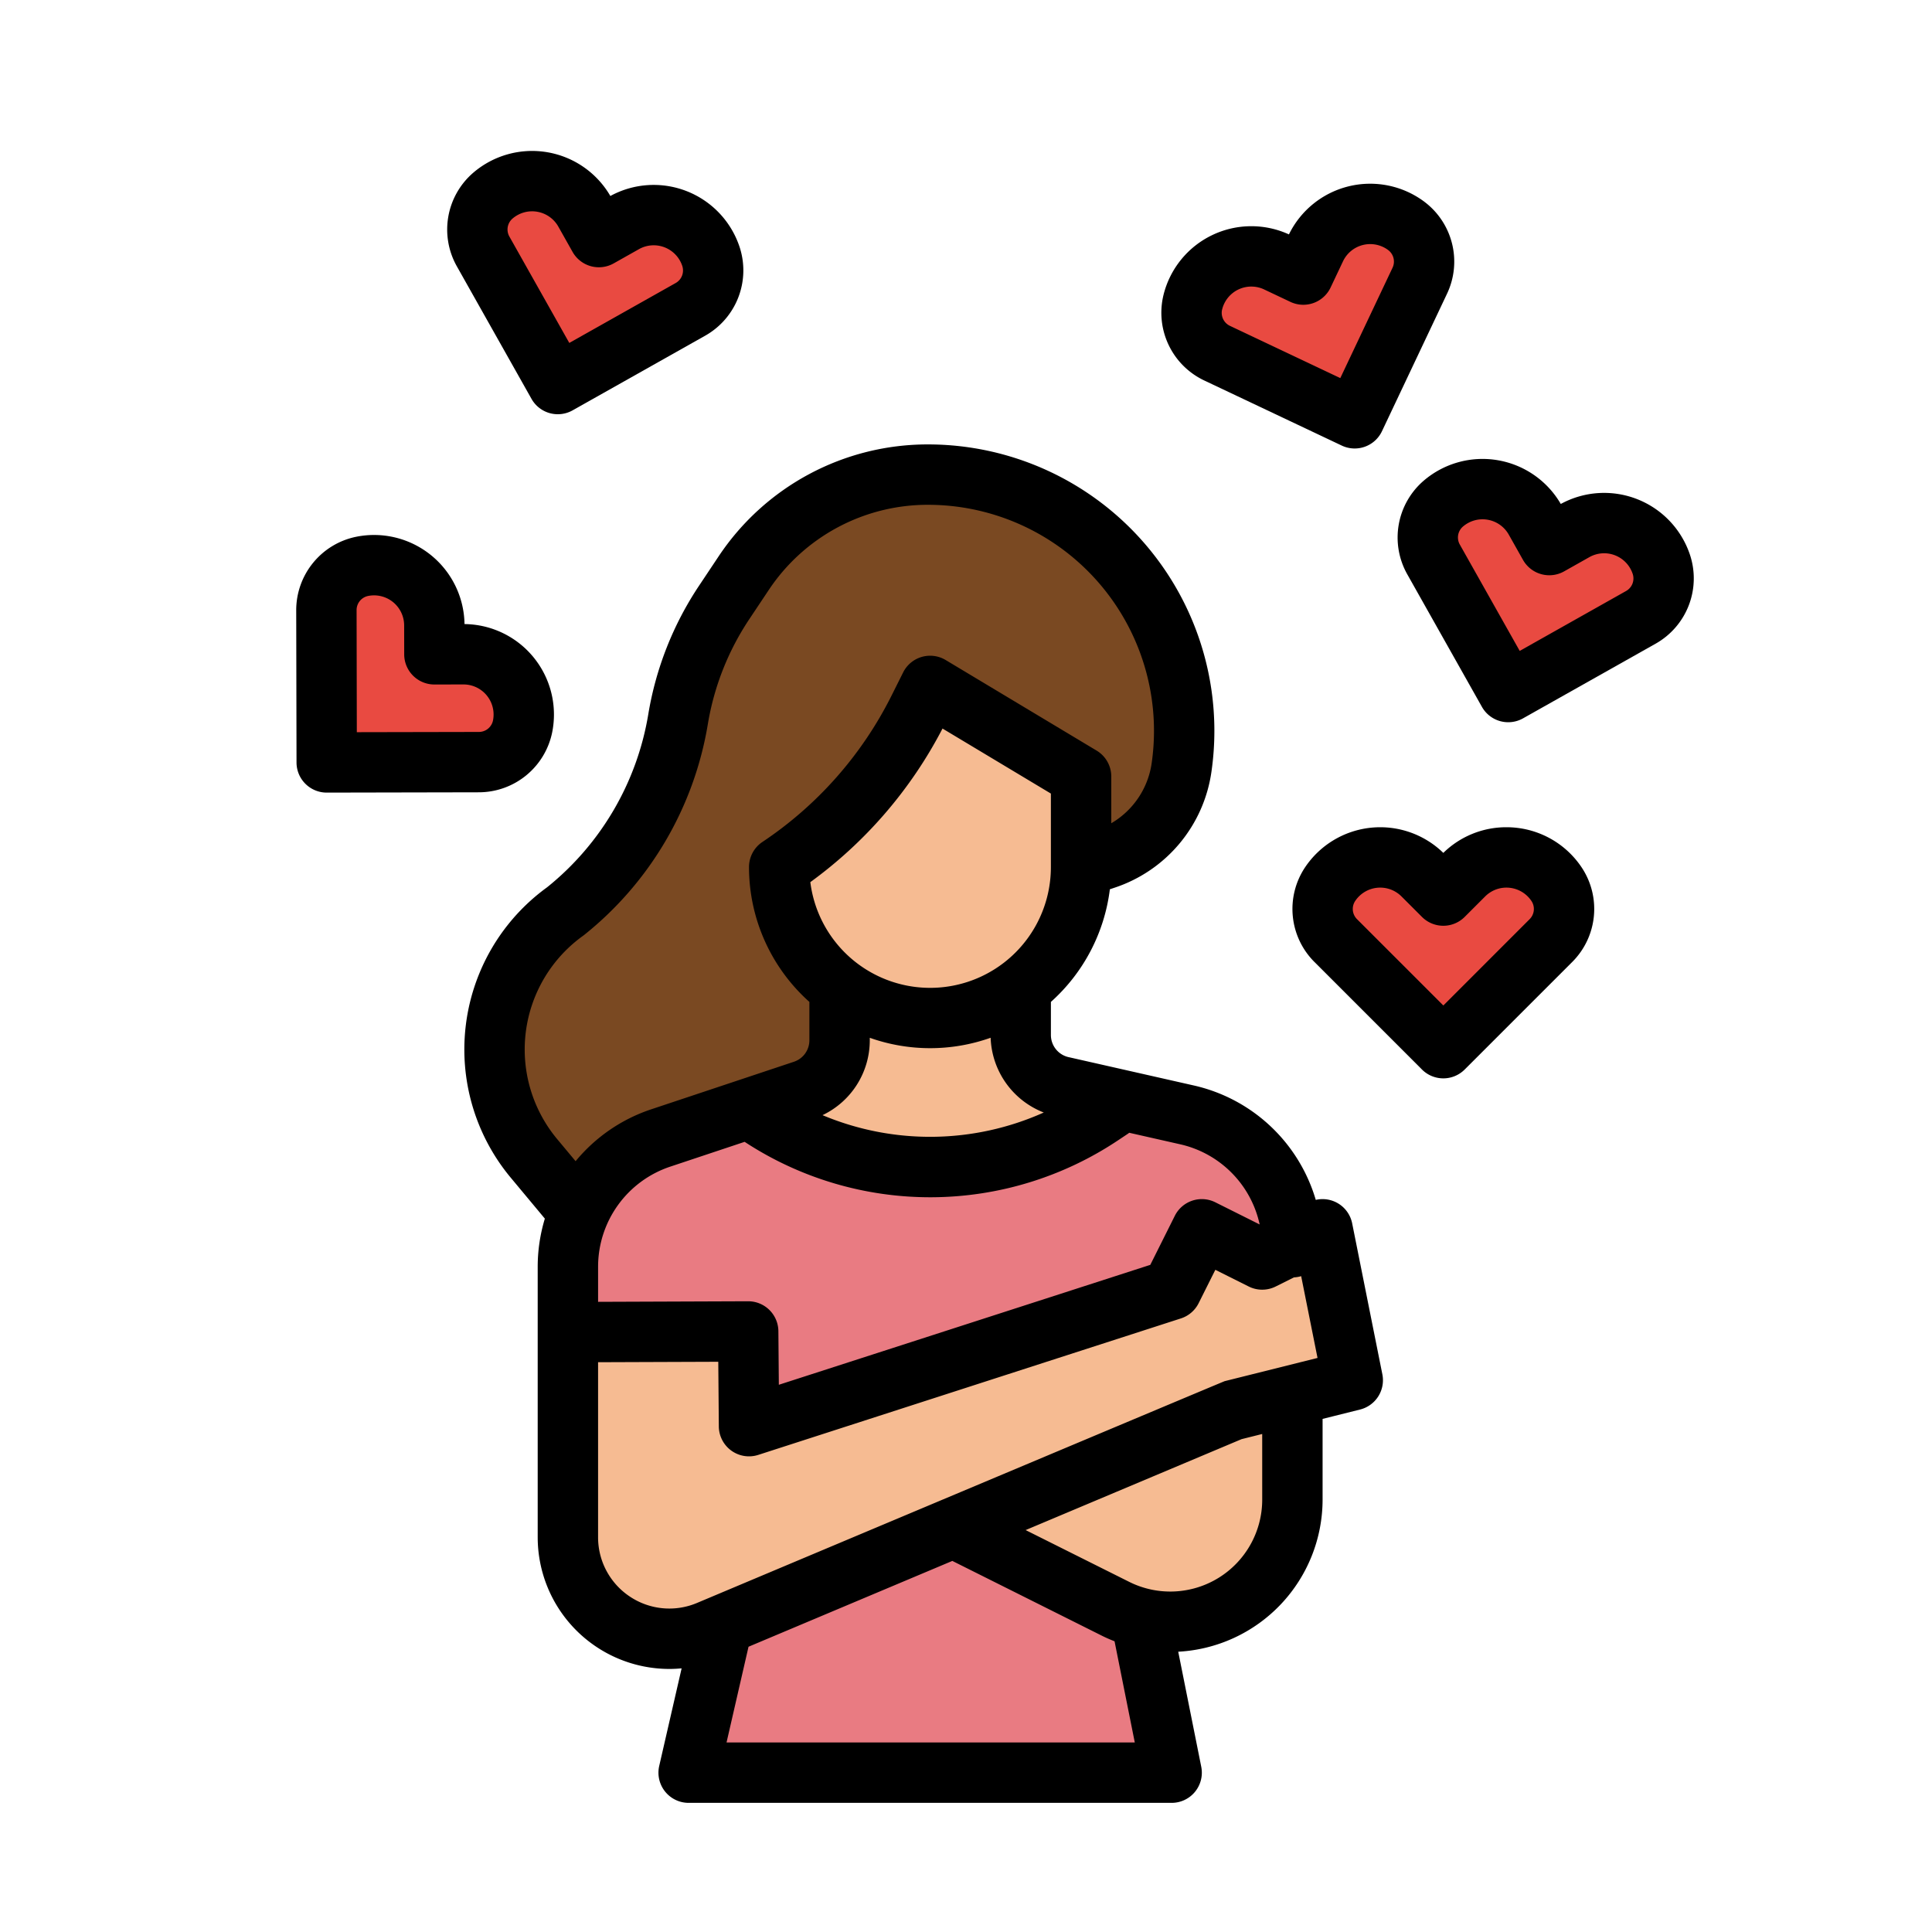
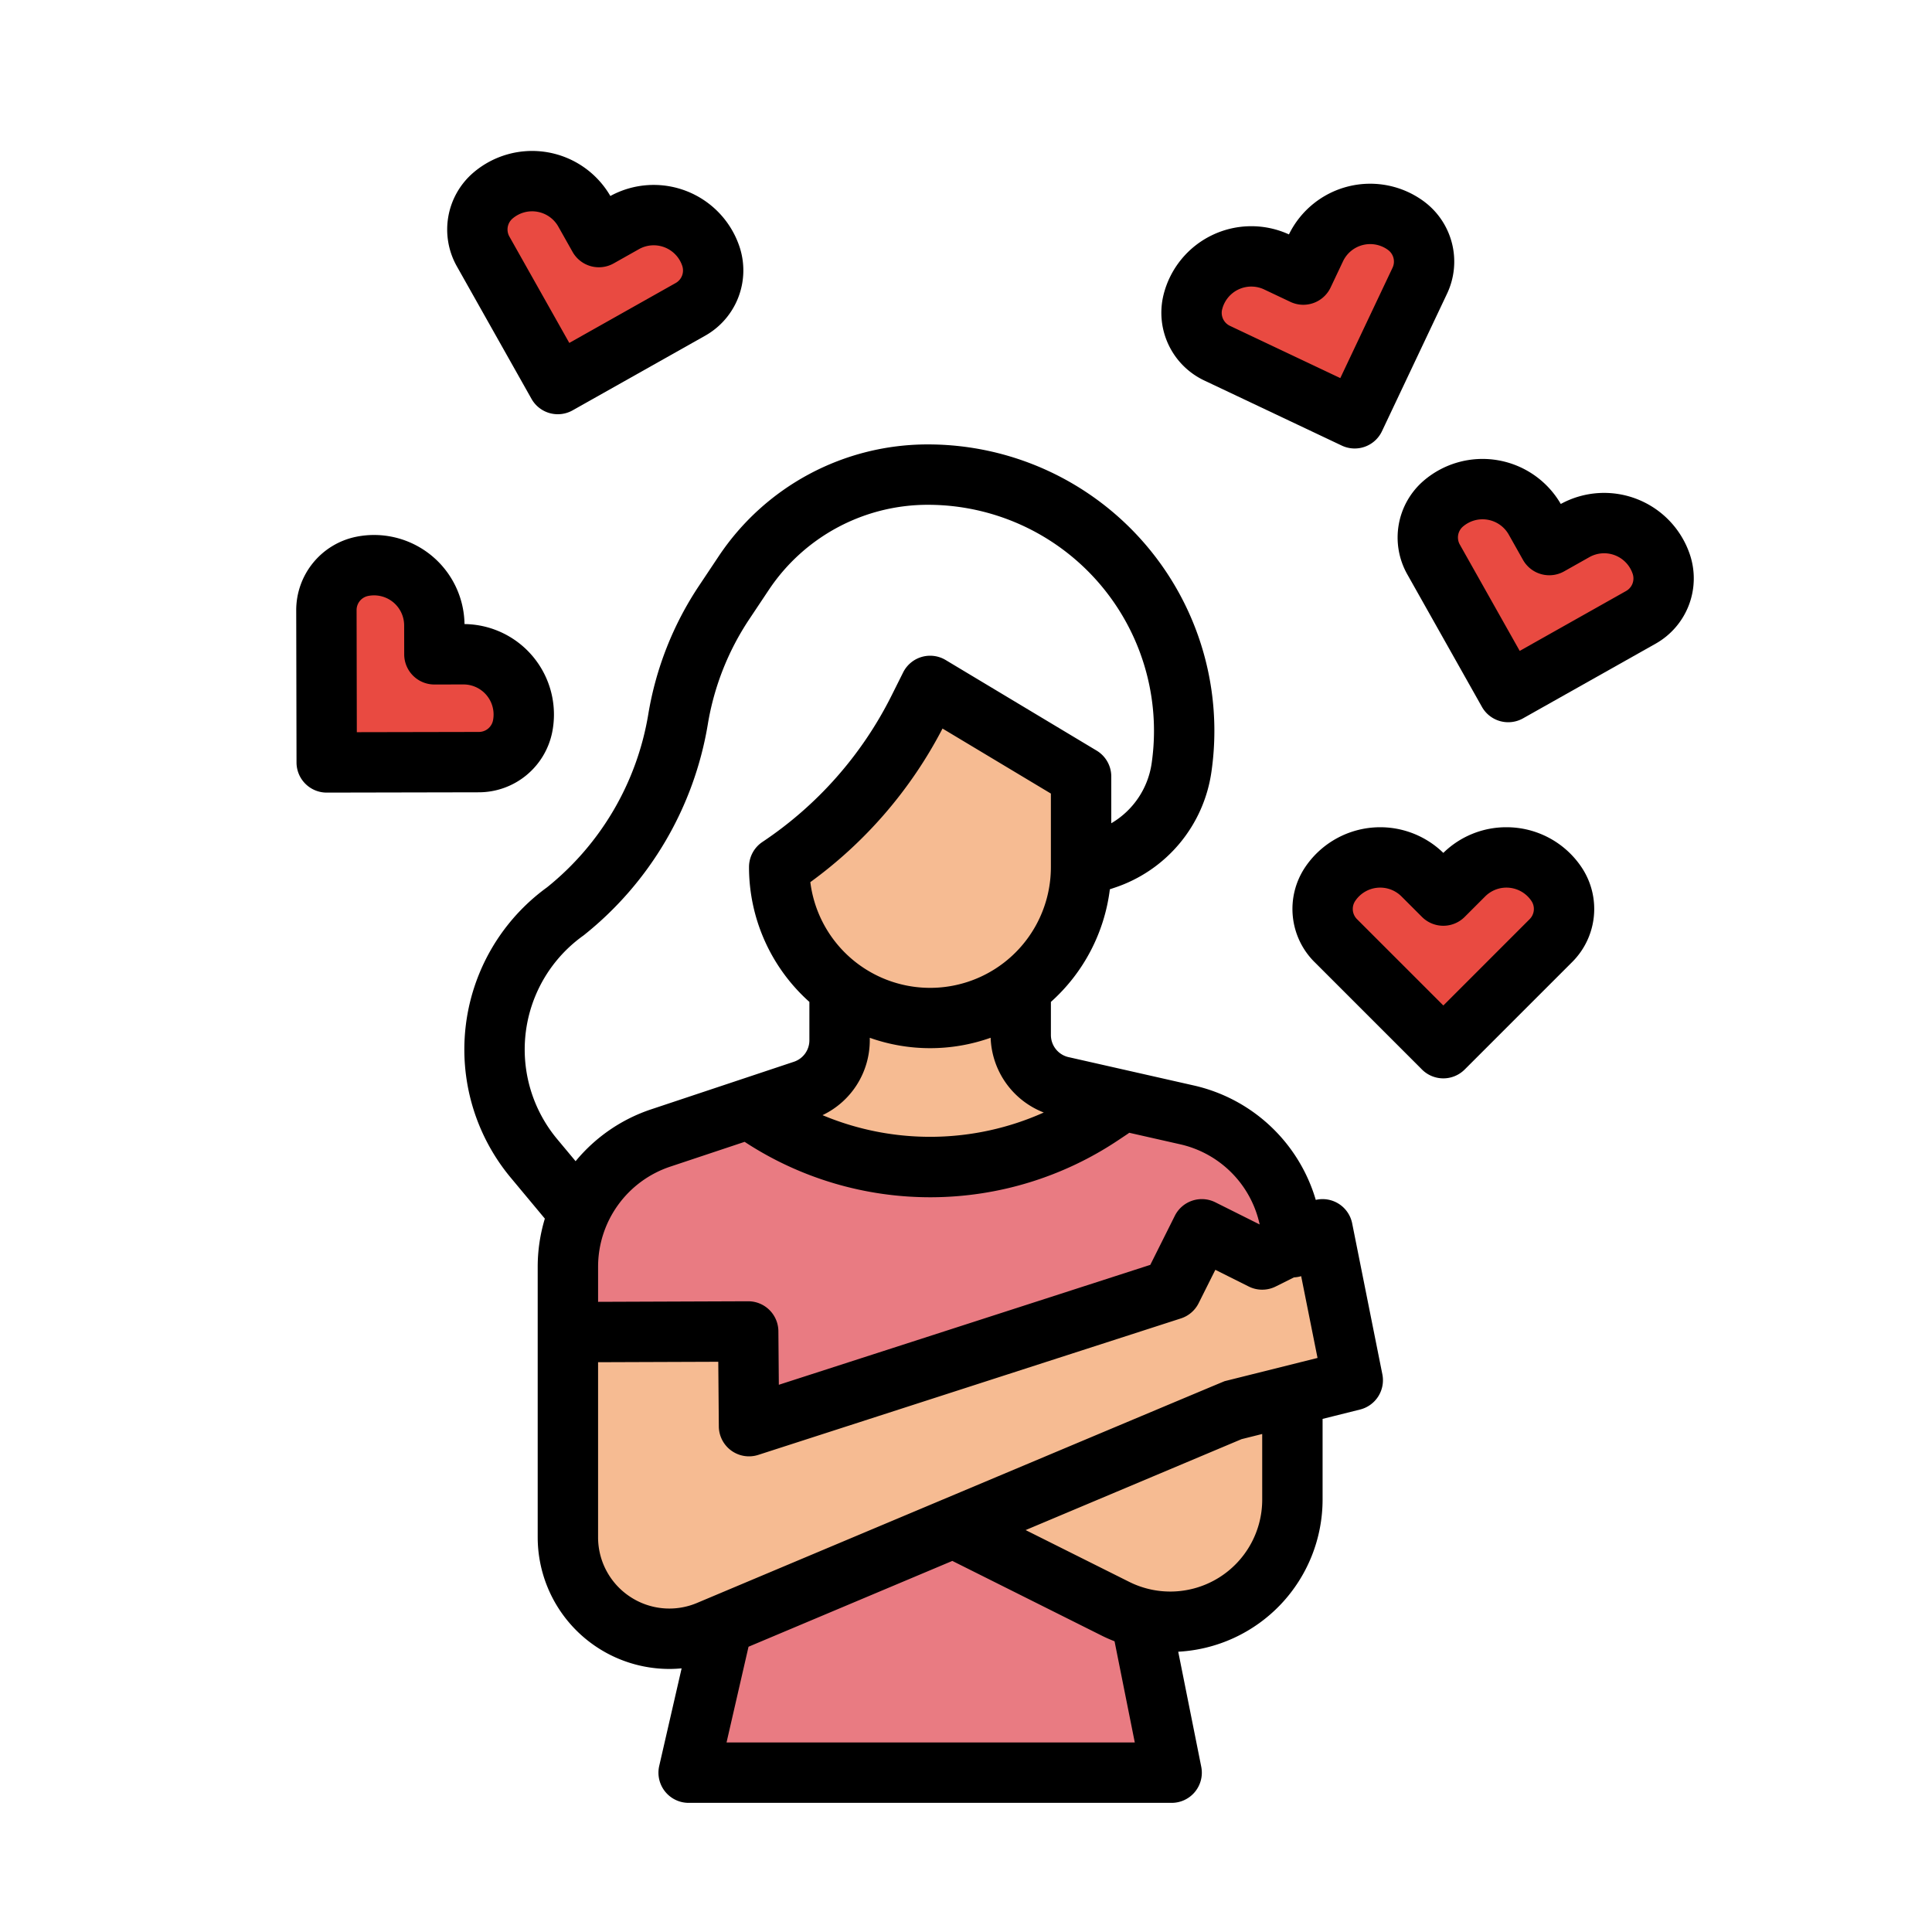
<svg xmlns="http://www.w3.org/2000/svg" id="filled_outline" height="512" viewBox="0 0 512 512" width="512" data-name="filled outline">
-   <path d="m160 328-18.5-21.016a45.083 45.083 0 0 1 8.325-65.472 82.564 82.564 0 0 0 29.862-50.9 79.549 79.549 0 0 1 12.275-31.042l5.107-7.659a58.7 58.7 0 0 1 48.838-26.137 67.909 67.909 0 0 1 43.475 15.74 67.912 67.912 0 0 1 23.752 61.774 30.214 30.214 0 0 1 -20.356 24.391l-6.284 2.095-22.494 34.226-8 56z" fill="#7a4922" />
  <path d="m252.856 404.783 89.64-38.311v-35.933a36 36 0 0 0 -28.053-35.112l-16.424-3.717-6.066 3.762a81.949 81.949 0 0 1 -90.914 0l-2.193-1.812-23.735 7.911a36 36 0 0 0 -24.611 34.153v12.965l41.185 81.088-9.185 40h128l-8-40-.179-.959a32.354 32.354 0 0 1 -6.654-2.458z" fill="#e97b82" />
  <path d="m252.856 404.783 42.807 21.577a32.364 32.364 0 0 0 14.472 3.417 32.362 32.362 0 0 0 32.365-32.361v-30.944z" fill="#f6bb92" />
-   <path d="m342.5 366.47v30.95a32.362 32.362 0 0 1 -32.36 32.36h-.01a32.4 32.4 0 0 1 -14.47-3.42l-37.39-18.85-5.41-2.73z" fill="#f6bb92" />
+   <path d="m342.5 366.47v30.95h-.01a32.4 32.4 0 0 1 -14.47-3.42l-37.39-18.85-5.41-2.73z" fill="#f6bb92" />
  <g fill="#e94a41">
    <path d="m411.038 249.234-28.538 28.543-28.543-28.543a11.8 11.8 0 0 1 -1.475-14.9 15.974 15.974 0 0 1 13.291-7.113 15.972 15.972 0 0 1 11.3 4.679l5.432 5.431 5.431-5.431a15.974 15.974 0 0 1 11.295-4.679 15.974 15.974 0 0 1 13.291 7.113 11.8 11.8 0 0 1 -1.484 14.9z" />
    <path d="m126.942 201.971-40.365.082-.077-40.365a11.8 11.8 0 0 1 9.466-11.595 15.973 15.973 0 0 1 14.436 4.34 15.973 15.973 0 0 1 4.7 11.285l.015 7.681 7.681-.015a15.971 15.971 0 0 1 11.3 4.656 15.971 15.971 0 0 1 4.4 14.418 11.8 11.8 0 0 1 -11.556 9.513z" />
    <path d="m376.273 74.37-17.273 36.483-36.481-17.272a11.8 11.8 0 0 1 -6.4-13.53 15.974 15.974 0 0 1 10.12-11.171 15.97 15.97 0 0 1 12.21.605l6.943 3.286 3.287-6.942a15.972 15.972 0 0 1 9.061-8.207 15.97 15.97 0 0 1 14.909 2.225 11.8 11.8 0 0 1 3.624 14.523z" />
    <path d="m434.864 163.587-35.171 19.807-19.807-35.171a11.8 11.8 0 0 1 2.588-14.742 15.974 15.974 0 0 1 14.715-3.274 15.979 15.979 0 0 1 9.619 7.546l3.769 6.693 6.693-3.769a15.975 15.975 0 0 1 12.138-1.466 15.971 15.971 0 0 1 10.885 10.428 11.8 11.8 0 0 1 -5.429 13.948z" />
    <path d="m182.993 81.969-35.171 19.808-19.807-35.171a11.8 11.8 0 0 1 2.585-14.743 15.972 15.972 0 0 1 14.714-3.273 15.973 15.973 0 0 1 9.619 7.545l3.77 6.693 6.693-3.769a15.973 15.973 0 0 1 12.137-1.466 15.975 15.975 0 0 1 10.886 10.428 11.8 11.8 0 0 1 -5.426 13.948z" />
  </g>
  <path d="m291.953 295.472 6.066-3.762-16.269-3.683a14 14 0 0 1 -11.25-13.727v-12.523h-48v13.909a14 14 0 0 1 -9.573 13.282l-14.077 4.692 2.193 1.812a81.949 81.949 0 0 0 90.91 0z" fill="#f6bb92" />
  <path d="m246.5 269.777a40 40 0 0 1 -40-40 108.614 108.614 0 0 0 36.9-41.8l3.1-6.2 40 24v24a40 40 0 0 1 -40 40z" fill="#f6bb92" />
  <path d="m342.723 329.663-8.227 4.114-8.716-4.358a8.144 8.144 0 0 0 -10.927 3.642l-4.357 8.716-112 36.166v-29.254h-48v58.179a27.485 27.485 0 0 0 7.677 19.339 26.9 26.9 0 0 0 29.644 5.96l138.683-58.39 25.219-6.305a7.33 7.33 0 0 0 5.41-8.549l-4.929-24.623a6.637 6.637 0 0 0 -9.477-4.637z" fill="#f6bb92" />
  <path d="m399.222 219.226a23.81 23.81 0 0 0 -16.726 6.8 23.974 23.974 0 0 0 -36.674 3.876 19.859 19.859 0 0 0 2.474 24.99l28.543 28.543a8 8 0 0 0 11.313 0l28.548-28.544a19.855 19.855 0 0 0 2.474-24.989 23.924 23.924 0 0 0 -19.952-10.676zm6.159 24.352-22.881 22.885-22.89-22.885a3.815 3.815 0 0 1 -.475-4.8 7.972 7.972 0 0 1 12.272-1.215l5.432 5.431a8 8 0 0 0 11.313 0l5.432-5.431a7.972 7.972 0 0 1 12.272 1.215 3.815 3.815 0 0 1 -.475 4.8z" />
  <path d="m146.346 194.012a23.974 23.974 0 0 0 -23.246-28.627 23.974 23.974 0 0 0 -28.72-23.133 19.857 19.857 0 0 0 -15.88 19.448l.081 40.365a8 8 0 0 0 8 7.984h.016l40.365-.082a19.858 19.858 0 0 0 19.384-15.955zm-51.785.025-.061-32.365a3.815 3.815 0 0 1 3.05-3.737 7.975 7.975 0 0 1 9.554 7.8l.015 7.682a8 8 0 0 0 8 7.983h.016l7.681-.015h.016a7.974 7.974 0 0 1 7.822 9.522 3.814 3.814 0 0 1 -3.724 3.065z" />
  <path d="m319.1 100.812 36.483 17.271a7.994 7.994 0 0 0 10.653-3.808l17.264-36.483a19.857 19.857 0 0 0 -6.08-24.364 23.973 23.973 0 0 0 -35.839 8.692 23.973 23.973 0 0 0 -33.229 15.992 19.857 19.857 0 0 0 10.748 22.7zm4.783-18.823a7.963 7.963 0 0 1 11.147-5.274l6.939 3.285a8 8 0 0 0 10.654-3.808l3.287-6.943a7.974 7.974 0 0 1 11.965-2.986 3.817 3.817 0 0 1 1.168 4.682l-13.849 29.255-29.253-13.849a3.816 3.816 0 0 1 -2.062-4.362z" />
  <path d="m447.9 147.156a23.972 23.972 0 0 0 -34.276-13.6 23.974 23.974 0 0 0 -36.364-6.137 19.857 19.857 0 0 0 -4.343 24.733l19.807 35.171a8 8 0 0 0 10.9 3.045l35.171-19.807a19.857 19.857 0 0 0 9.105-23.405zm-16.96 9.461-28.2 15.882-15.882-28.2a3.817 3.817 0 0 1 .834-4.752 7.975 7.975 0 0 1 12.147 2.133l3.769 6.693a8 8 0 0 0 10.9 3.045l6.692-3.77a7.975 7.975 0 0 1 11.493 4.474 3.815 3.815 0 0 1 -1.755 4.495z" />
  <path d="m140.852 105.7a8 8 0 0 0 10.9 3.045l35.167-19.805a19.86 19.86 0 0 0 9.109-23.4 23.974 23.974 0 0 0 -34.278-13.6 23.972 23.972 0 0 0 -36.363-6.14 19.857 19.857 0 0 0 -4.343 24.733zm-5.032-47.772a7.972 7.972 0 0 1 12.146 2.133l3.77 6.693a8 8 0 0 0 10.9 3.045l6.693-3.769a7.974 7.974 0 0 1 11.489 4.47 3.816 3.816 0 0 1 -1.75 4.5l-28.2 15.881-15.881-28.2a3.816 3.816 0 0 1 .833-4.753z" />
  <path d="m358.34 324.208a7.995 7.995 0 0 0 -9.647-6.223 43.73 43.73 0 0 0 -32.484-30.36l-32.693-7.4c-.065-.015-.131-.029-.2-.042a6.016 6.016 0 0 1 -4.816-5.883v-8.784a47.931 47.931 0 0 0 15.625-29.848l1.189-.4a38 38 0 0 0 25.746-30.849 75.91 75.91 0 0 0 -75.147-86.645 66.559 66.559 0 0 0 -55.494 29.7l-5.107 7.66a86.963 86.963 0 0 0 -13.512 34.166 74.454 74.454 0 0 1 -26.819 45.845 53.086 53.086 0 0 0 -9.623 76.962l8.992 10.793c.013.016.028.029.041.045a44.072 44.072 0 0 0 -1.895 12.781v71.663a34.912 34.912 0 0 0 34.872 34.9c1.09 0 2.18-.056 3.269-.158l-5.937 25.855a8 8 0 0 0 7.8 9.791h128a8 8 0 0 0 7.844-9.569l-6.1-30.486a40.412 40.412 0 0 0 38.256-40.306v-21.393l9.94-2.485a8 8 0 0 0 5.9-9.33zm-24.515.289-11.752-5.875a8 8 0 0 0 -10.733 3.578l-6.5 13-20.8 6.717-77.64 25.065-.12-14.2a8 8 0 0 0 -8-7.932h-.03l-39.75.15v-9.273a27.963 27.963 0 0 1 19.145-26.563l19.692-6.564a89.672 89.672 0 0 0 99.056-.468l2.543-1.695c.114-.076.217-.161.325-.242l13.42 3.038a27.812 27.812 0 0 1 21.144 21.267zm-57.217-29.671a73.656 73.656 0 0 1 -58.634.7 21.957 21.957 0 0 0 12.526-19.84v-.661a47.888 47.888 0 0 0 32.031-.011 22.061 22.061 0 0 0 14.077 19.812zm1.888-65.049a32 32 0 0 1 -63.751 4 116.839 116.839 0 0 0 35.031-40.705l28.72 17.231zm-130.848 72.086a37.085 37.085 0 0 1 6.847-53.855c.112-.08.222-.163.329-.249a90.439 90.439 0 0 0 32.757-55.829 71.059 71.059 0 0 1 11.04-27.919l5.106-7.659a50.6 50.6 0 0 1 42.182-22.575 59.911 59.911 0 0 1 59.308 68.383 22.074 22.074 0 0 1 -10.717 16.01v-12.393a8 8 0 0 0 -3.884-6.86l-40-24a8 8 0 0 0 -11.276 3.283l-3.1 6.2a100.786 100.786 0 0 1 -34.182 38.721 8 8 0 0 0 -3.562 6.656 47.881 47.881 0 0 0 16 35.738v10.171a5.992 5.992 0 0 1 -4.1 5.692l-37.811 12.6a43.938 43.938 0 0 0 -20.043 13.751zm19.258 121.237a18.853 18.853 0 0 1 -8.41-15.716v-46.384l31.855-.117.145 17.13a8 8 0 0 0 10.458 7.546l112-36.166a8 8 0 0 0 4.7-4.036l4.422-8.844 8.845 4.422a8 8 0 0 0 7.155 0l4.827-2.413a7.994 7.994 0 0 0 1.92-.326l4.335 21.673-24.6 6.15c-.4.1-139.842 58.778-139.842 58.778a18.845 18.845 0 0 1 -17.81-1.697zm25.635 38.674 5.826-25.371 54.013-22.743 39.7 19.853c1.071.536 2.173 1.007 3.289 1.444l5.363 26.817zm141.959-64.358a24.361 24.361 0 0 1 -35.256 21.789l-27.444-13.719 33.8-14.231 23.433-9.866 5.463-1.366z" />
</svg>